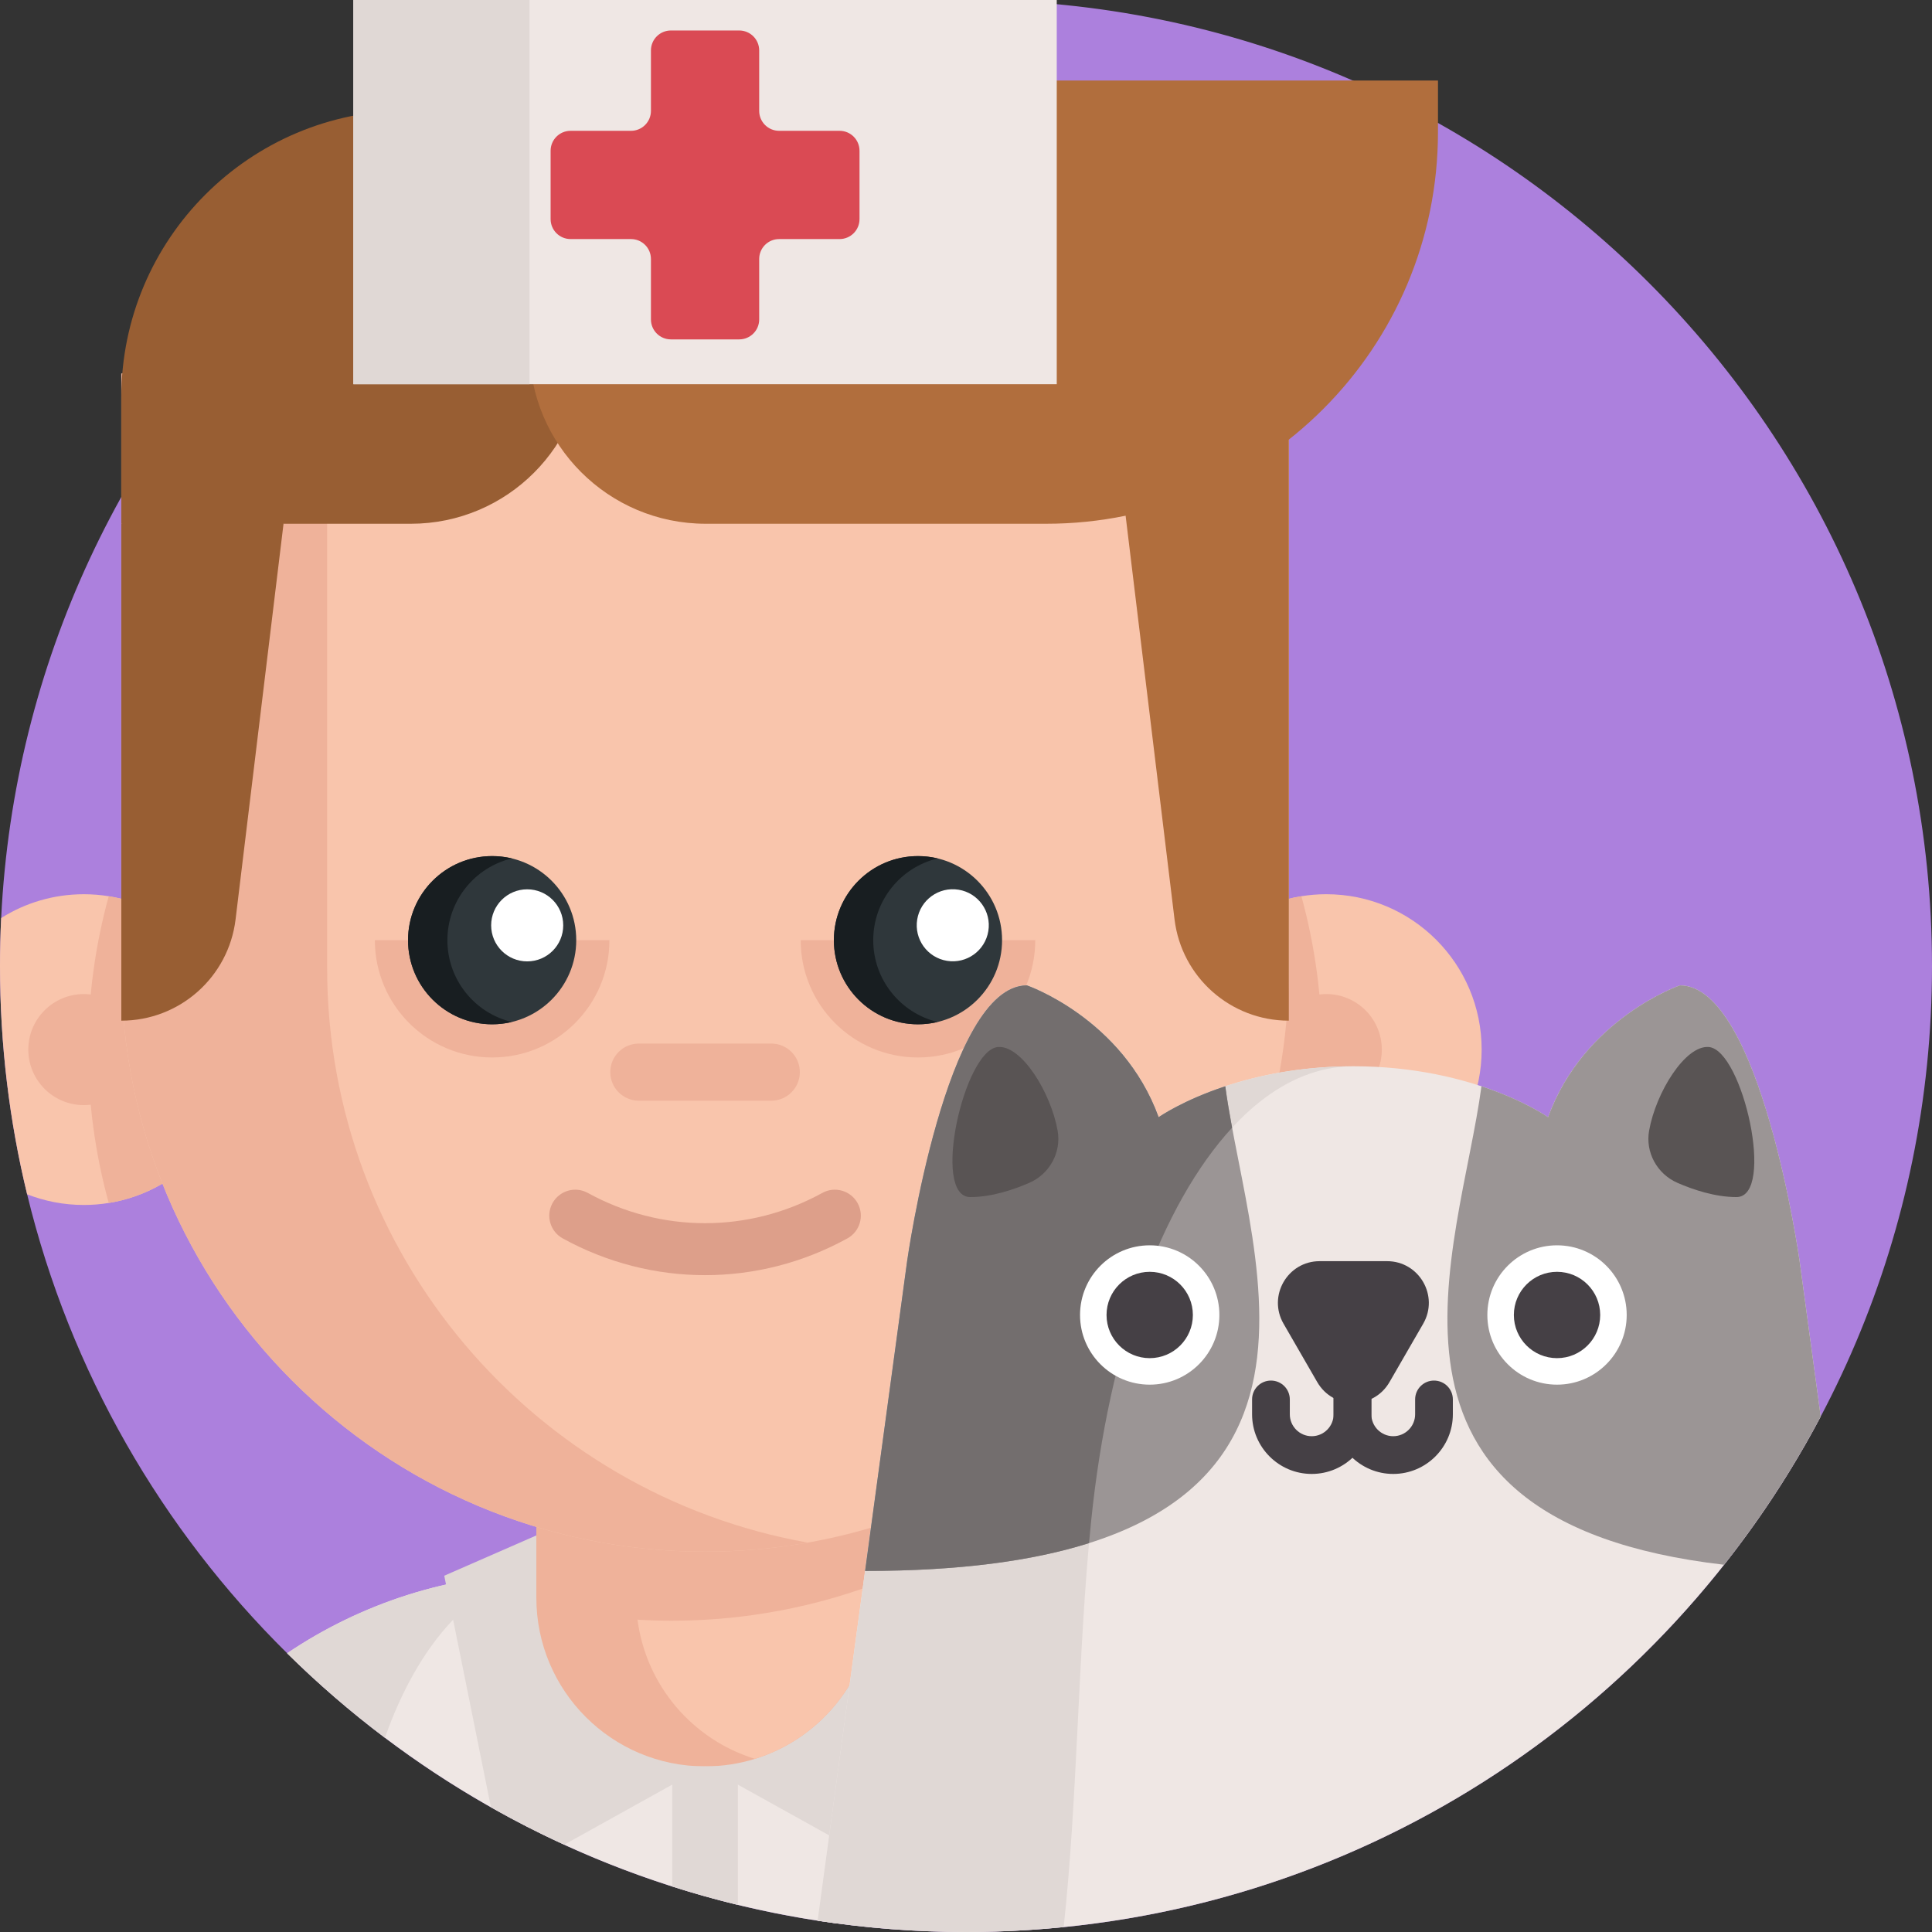
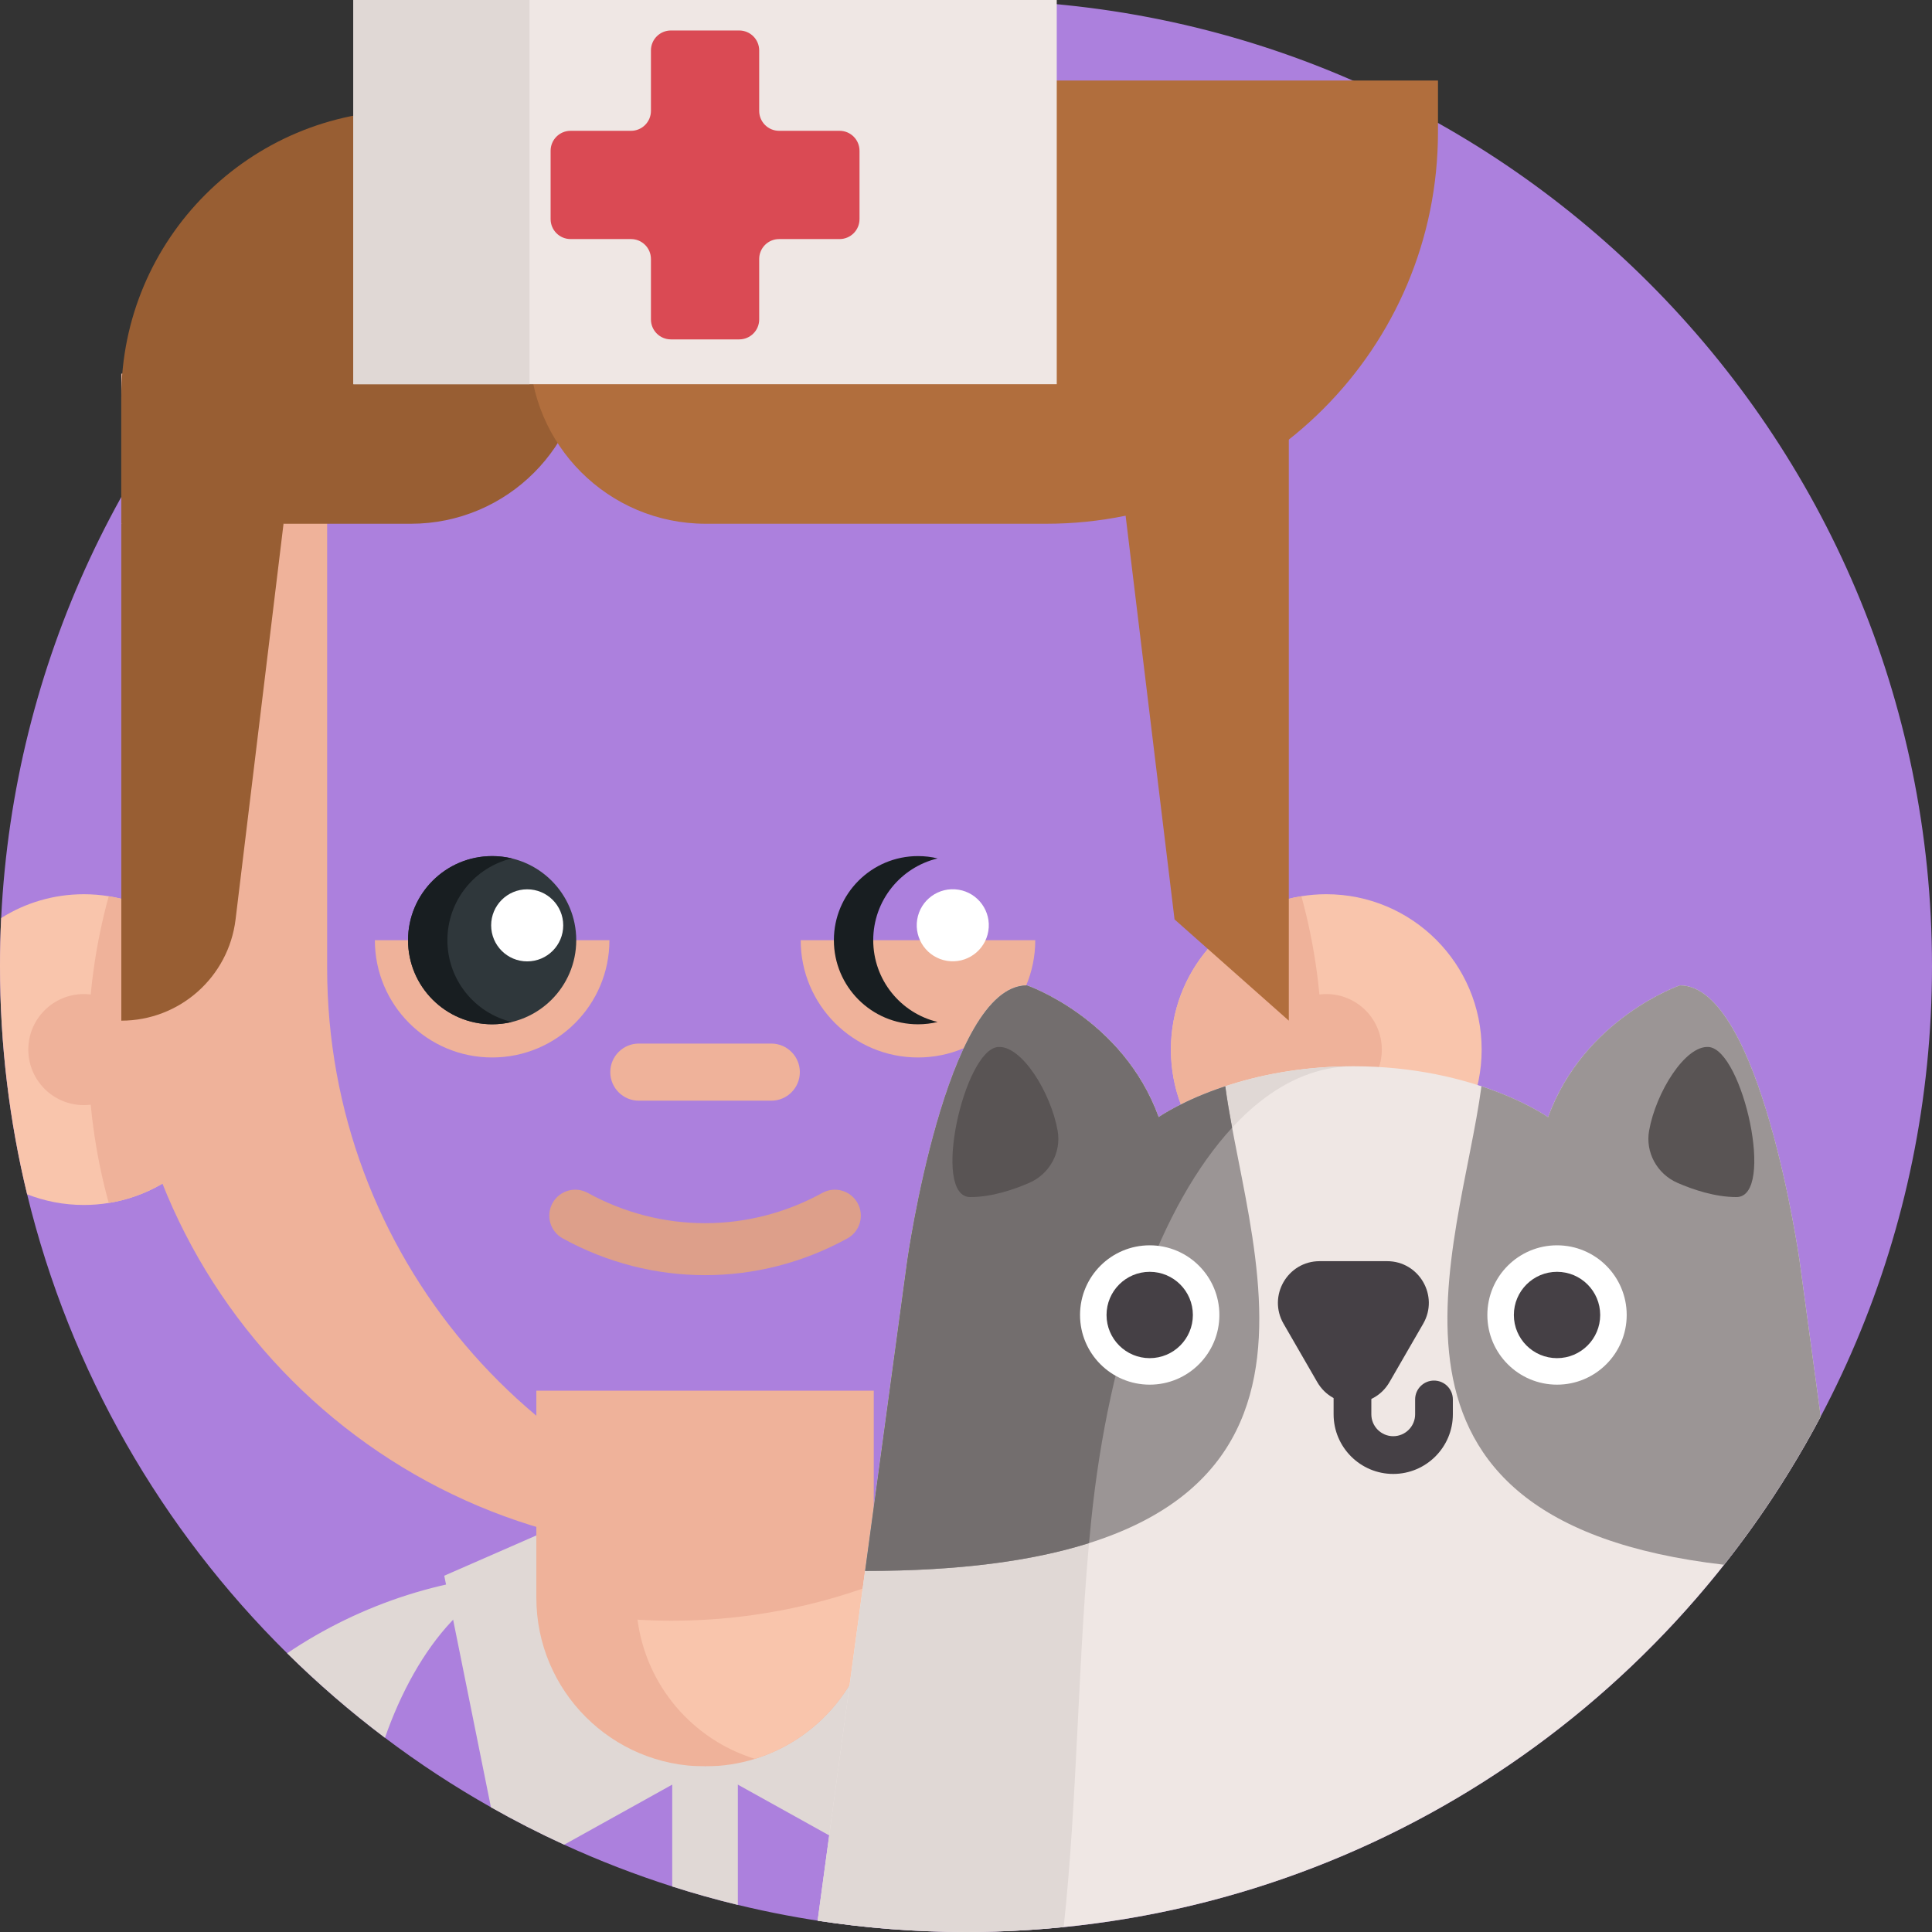
<svg xmlns="http://www.w3.org/2000/svg" id="Capa_1" enable-background="new 0 0 512 512" height="512" viewBox="0 0 512 512" width="512">
  <rect x="0" y="0" width="512" height="512" fill="#333333" stroke="none" />
  <path d="m512 256c0 141.38-114.62 256-256 256-11.72 0-23.25-.79-34.55-2.31-8.78-1.19-17.43-2.82-25.91-4.87-5.88-1.42-11.68-3.05-17.39-4.88-9.82-3.13-19.38-6.83-28.64-11.08-6.63-3.03-13.1-6.34-19.41-9.92-9.78-5.52-19.16-11.68-28.08-18.41-9.14-6.89-17.8-14.37-25.92-22.4-33.24-32.83-57.54-74.7-68.91-121.63-4.7-19.39-7.19-39.66-7.19-60.5 0-4.26.1-8.5.31-12.71 6.63-135.48 118.57-243.29 255.69-243.29 141.38 0 256 114.62 256 256z" fill="#ac80dd" />
-   <path d="m329.26 468.76c-12.34 8.28-25.44 15.52-39.18 21.57-10.65 4.7-21.68 8.7-33.03 11.92-11.56 3.29-23.44 5.79-35.6 7.44-44.44-6-85.27-23.4-119.43-49.16-9.14-6.89-17.8-14.37-25.92-22.4 2.45-1.66 4.95-3.22 7.52-4.7 10.2-5.87 21.3-10.34 33.03-13.15 1.81-.44 3.64-.84 5.48-1.19 3.47-.68 7-1.2 10.57-1.57 1.03-.11 2.05-.21 3.09-.29 3.38-.28 6.8-.42 10.26-.42h81.59c4.52 0 8.97.24 13.35.7 3.57.37 7.09.9 10.57 1.56 1.39.27 2.77.56 4.14.87.45.12.91.21 1.35.33 11.74 2.82 22.83 7.29 33.03 13.16 15.43 8.9 28.79 20.96 39.18 35.33z" fill="#efe7e4" />
  <g fill="#e0d8d5">
    <path d="m146.05 416.81c-20.03 0-35.66 19.76-44.03 43.72-9.14-6.89-17.8-14.37-25.92-22.4 2.45-1.66 4.95-3.22 7.52-4.7 10.2-5.87 21.3-10.34 33.03-13.15 1.81-.44 3.64-.84 5.48-1.19 3.47-.68 7-1.2 10.57-1.57 1.03-.11 2.05-.21 3.09-.29 3.38-.28 6.8-.42 10.26-.42z" />
    <path d="m186.84 468.11-37.33 20.75c-6.63-3.03-13.1-6.34-19.41-9.92l-12.37-61.36 32.92-14.4z" />
    <path d="m186.84 468.111 52.994 29.451 16.121-79.986-32.928-14.393" />
  </g>
  <path d="m231.559 368.538v54.869c0 20.088-13.245 37.067-31.489 42.707-4.176 1.296-8.627 1.997-13.23 1.997-24.691 0-44.703-20.012-44.703-44.703v-54.869h89.422z" fill="#efb29a" />
  <path d="m231.559 419.932v3.475c0 20.088-13.245 37.067-31.489 42.707-16.461-5.06-28.837-19.372-31.123-36.884 2.987.183 5.99.274 9.008.274 8.459 0 16.75-.671 24.828-1.997 9.953-1.6 19.57-4.161 28.776-7.575z" fill="#f9c5ac" />
  <path d="m63.39 278.15c0 20.5-14.97 37.5-34.58 40.65-2.14.35-4.34.53-6.59.53-5.31 0-10.38-1-15.03-2.83-4.7-19.39-7.19-39.66-7.19-60.5 0-4.26.1-8.5.31-12.71 6.34-4 13.85-6.31 21.91-6.31 2.25 0 4.45.18 6.59.53 19.61 3.15 34.58 20.15 34.58 40.64z" fill="#f9c5ac" />
  <path d="m63.393 278.153c0 20.497-14.973 37.492-34.579 40.646-3.562-12.95-5.464-26.579-5.464-40.646s1.902-27.696 5.464-40.646c19.607 3.154 34.579 20.15 34.579 40.646z" fill="#efb29a" />
  <circle cx="22.219" cy="278.153" fill="#efb29a" r="14.716" />
  <path d="m310.303 278.153c0 20.497 14.973 37.492 34.579 40.646 2.143.347 4.347.528 6.596.528 22.746 0 41.175-18.429 41.175-41.175s-18.429-41.175-41.175-41.175c-2.249 0-4.453.181-6.596.528-19.607 3.156-34.579 20.152-34.579 40.648z" fill="#f9c5ac" />
  <path d="m310.303 278.153c0 20.497 14.973 37.492 34.579 40.646 3.562-12.95 5.464-26.579 5.464-40.646s-1.902-27.696-5.464-40.646c-19.607 3.154-34.579 20.15-34.579 40.646z" fill="#efb29a" />
  <circle cx="351.477" cy="278.153" fill="#efb29a" r="14.716" />
-   <path d="m341.549 256.511c0 76.985-56.241 140.847-129.873 152.705-8.078 1.326-16.369 1.997-24.829 1.997-85.444 0-154.701-69.257-154.701-154.701v-157.5l309.403-28.05z" fill="#f9c5ac" />
  <path d="m214.096 408.81c-.8.14-1.61.28-2.42.41-8.08 1.32-16.37 1.99-24.83 1.99-85.44 0-154.7-69.25-154.7-154.7v-157.5h54.55v157.5c0 76.14 54.98 139.41 127.4 152.3z" fill="#efb29a" />
  <path d="m186.848 337.93c-12.954 0-25.908-3.246-37.716-9.737-3.331-1.831-4.546-6.015-2.715-9.346s6.016-4.545 9.346-2.715c19.465 10.701 42.707 10.7 62.17 0 3.329-1.831 7.514-.616 9.346 2.715 1.831 3.331.616 7.515-2.715 9.346-11.808 6.492-24.762 9.737-37.716 9.737z" fill="#dd9f8a" />
  <path d="m204.397 291.694h-35.098c-4.181 0-7.57-3.389-7.57-7.57 0-4.181 3.389-7.57 7.57-7.57h35.098c4.181 0 7.57 3.389 7.57 7.57 0 4.18-3.389 7.57-7.57 7.57z" fill="#efb29a" />
  <path d="m212.193 249.161c0 17.165 13.915 31.08 31.08 31.08s31.08-13.915 31.08-31.08z" fill="#efb29a" />
-   <circle cx="243.273" cy="249.161" fill="#2f373b" r="22.287" />
  <ellipse cx="252.561" cy="245.228" fill="#fff" rx="9.55" ry="9.55" transform="matrix(.16 -.987 .987 .16 -29.956 455.247)" />
  <path d="m99.343 249.161c0 17.165 13.915 31.08 31.08 31.08s31.08-13.915 31.08-31.08z" fill="#efb29a" />
  <circle cx="130.423" cy="249.161" fill="#2f373b" r="22.287" />
  <path d="m135.635 270.831c-1.67.41-3.42.62-5.21.62-12.31 0-22.29-9.98-22.29-22.29s9.98-22.29 22.29-22.29c1.79 0 3.54.21 5.21.62-9.8 2.34-17.07 11.16-17.07 21.67s7.27 19.33 17.07 21.67z" fill="#181e21" />
  <path d="m248.486 270.831c-1.67.41-3.42.62-5.21.62-12.31 0-22.29-9.98-22.29-22.29s9.98-22.29 22.29-22.29c1.79 0 3.54.21 5.21.62-9.8 2.34-17.07 11.16-17.07 21.67s7.27 19.33 17.07 21.67z" fill="#181e21" />
  <circle cx="139.711" cy="245.228" fill="#fff" r="9.55" />
  <path d="m108.246 29.264h7.583c21.642 0 39.186 17.544 39.186 39.186v24.218c0 25.479-20.655 46.134-46.134 46.134h-76.735v-33.438c0-42.029 34.071-76.1 76.1-76.1z" fill="#985e33" />
  <path d="m32.146 270.487v-131.686l30.356-15.297 12.637 15.297-12.709 104.852c-1.857 15.316-14.856 26.834-30.284 26.834z" fill="#985e33" />
-   <path d="m341.549 270.487v-199.525l-44.037 59.224 13.754 113.466c1.857 15.317 14.856 26.835 30.283 26.835z" fill="#b16e3d" />
+   <path d="m341.549 270.487v-199.525l-44.037 59.224 13.754 113.466z" fill="#b16e3d" />
  <path d="m381.077 21.344h-194.05c-25.797 0-46.709 20.912-46.709 46.709v24.038c0 25.797 20.912 46.709 46.709 46.709h90.231c57.338 0 103.82-46.482 103.82-103.82v-13.636z" fill="#b16e3d" />
  <path d="m195.54 468.11v36.71c-5.88-1.42-11.68-3.05-17.39-4.88v-31.83z" fill="#e0d8d5" />
  <path d="m93.646 0h186.404v101.819h-186.404z" fill="#efe7e4" />
  <path d="m93.646 0h46.671v101.819h-46.671z" fill="#e0d8d5" />
  <path d="m222.495 34.668h-16.018c-2.919 0-5.285-2.366-5.285-5.285v-16.018c0-2.919-2.366-5.285-5.285-5.285h-18.117c-2.919 0-5.285 2.366-5.285 5.285v16.018c0 2.919-2.366 5.285-5.285 5.285h-16.018c-2.919 0-5.285 2.366-5.285 5.285v18.117c0 2.919 2.366 5.285 5.285 5.285h16.018c2.919 0 5.285 2.366 5.285 5.285v16.018c0 2.919 2.366 5.285 5.285 5.285h18.117c2.919 0 5.285-2.366 5.285-5.285v-16.017c0-2.919 2.366-5.285 5.285-5.285h16.018c2.919 0 5.285-2.366 5.285-5.285v-18.118c0-2.918-2.366-5.285-5.285-5.285z" fill="#da4a54" />
  <path d="m482.5 375.39c-41.75 79.06-123.68 133.62-218.61 136.49-2.62.08-5.25.12-7.89.12-13.37 0-26.5-1.03-39.32-3l12.57-92.68 11.15-82.15s2.77-19.61 8.42-38.51c5.25-17.57 12.99-34.53 23.31-34.53 0 0 7.43 2.56 15.77 9.06 7.07 5.51 14.79 13.86 19.16 25.88 0 0 6.23-4.42 17.66-8.2 8.38-2.78 19.57-5.2 33.14-5.29.27-.01.53-.01.8-.01 32.55 0 51.59 13.5 51.59 13.5 4.37-12.02 12.09-20.37 19.16-25.88 8.33-6.5 15.77-9.06 15.77-9.06 10.33 0 18.07 16.96 23.31 34.53 5.66 18.9 8.42 38.51 8.42 38.51z" fill="#efe7e4" />
  <path d="m357.86 282.58c-33.59.77-61.59 50.7-68.71 120.64-3.49 34.28-3.59 74.06-7.27 107.48-5.94.6-11.94 1-17.99 1.18-2.62.08-5.25.12-7.89.12-13.37 0-26.5-1.03-39.32-3l12.57-92.68 11.15-82.15s2.77-19.61 8.42-38.51c5.25-17.57 12.99-34.53 23.31-34.53 0 0 7.43 2.56 15.77 9.06 7.07 5.51 14.79 13.86 19.16 25.88 0 0 6.23-4.42 17.66-8.2 8.38-2.78 19.57-5.2 33.14-5.29z" fill="#e0d8d5" />
  <path d="m229.255 416.319 11.148-82.149s10.293-73.037 31.728-73.037c0 0 25.399 8.735 34.924 34.931 0 0 6.236-4.414 17.661-8.194 6.242 47.119 42.86 128.449-95.461 128.449z" fill="#9b9595" />
  <path d="m482.5 375.38v.01c-7.34 13.91-15.93 27.05-25.6 39.29-101.25-11.73-70.03-83.63-64.3-126.81 11.42 3.78 17.66 8.19 17.66 8.19 9.52-26.19 34.92-34.93 34.92-34.93 21.44 0 31.73 73.04 31.73 73.04z" fill="#9b9595" />
  <path d="m368.23 366.27 8.93-15.467c4.255-7.369-1.064-16.581-9.573-16.581h-17.86c-8.51 0-13.828 9.212-9.573 16.581l8.93 15.467c4.254 7.369 14.891 7.369 19.146 0z" fill="#454045" />
  <path d="m326.515 298.857c-18.679 20.253-32.634 57.891-37.364 104.362-.189 1.888-.372 3.796-.549 5.723-14.817 4.684-34.189 7.376-59.348 7.376l11.146-82.149s10.296-73.035 31.732-73.035c0 0 25.395 8.735 34.92 34.933 0 0 0 0 .007-.007.268-.189 6.481-4.495 17.653-8.186.464 3.489 1.091 7.161 1.803 10.983z" fill="#736e6e" />
  <circle cx="304.684" cy="348.485" fill="#fff" r="18.464" />
  <circle cx="304.684" cy="348.485" fill="#454045" r="11.44" />
  <circle cx="412.629" cy="348.485" fill="#fff" r="18.464" />
  <circle cx="412.629" cy="348.485" fill="#454045" r="11.44" />
-   <path d="m347.616 390.609c-8.713 0-15.802-7.089-15.802-15.803v-3.94c0-2.762 2.238-5 5-5s5 2.238 5 5v3.94c0 3.199 2.603 5.803 5.802 5.803s5.802-2.604 5.802-5.803v-20.403c0-2.762 2.238-5 5-5s5 2.238 5 5v20.403c0 8.715-7.089 15.803-15.802 15.803z" fill="#454045" />
  <path d="m369.22 390.609c-8.713 0-15.802-7.089-15.802-15.803v-20.403c0-2.762 2.238-5 5-5s5 2.238 5 5v20.403c0 3.199 2.603 5.803 5.802 5.803s5.803-2.604 5.803-5.803v-3.94c0-2.762 2.238-5 5-5s5 2.238 5 5v3.94c-.001 8.715-7.089 15.803-15.803 15.803z" fill="#454045" />
  <path d="m272.762 313.47c5.384-2.344 8.552-8.062 7.52-13.842-1.82-10.198-9.604-22.677-15.81-22.16-8.995.749-17.754 39.769-7.338 39.769 5.684.001 11.509-1.973 15.628-3.767z" fill="#595454" />
  <path d="m444.551 313.47c-5.384-2.344-8.552-8.062-7.52-13.842 1.82-10.198 9.604-22.677 15.81-22.16 8.995.749 17.754 39.769 7.338 39.769-5.684.001-11.509-1.973-15.628-3.767z" fill="#595454" />
</svg>